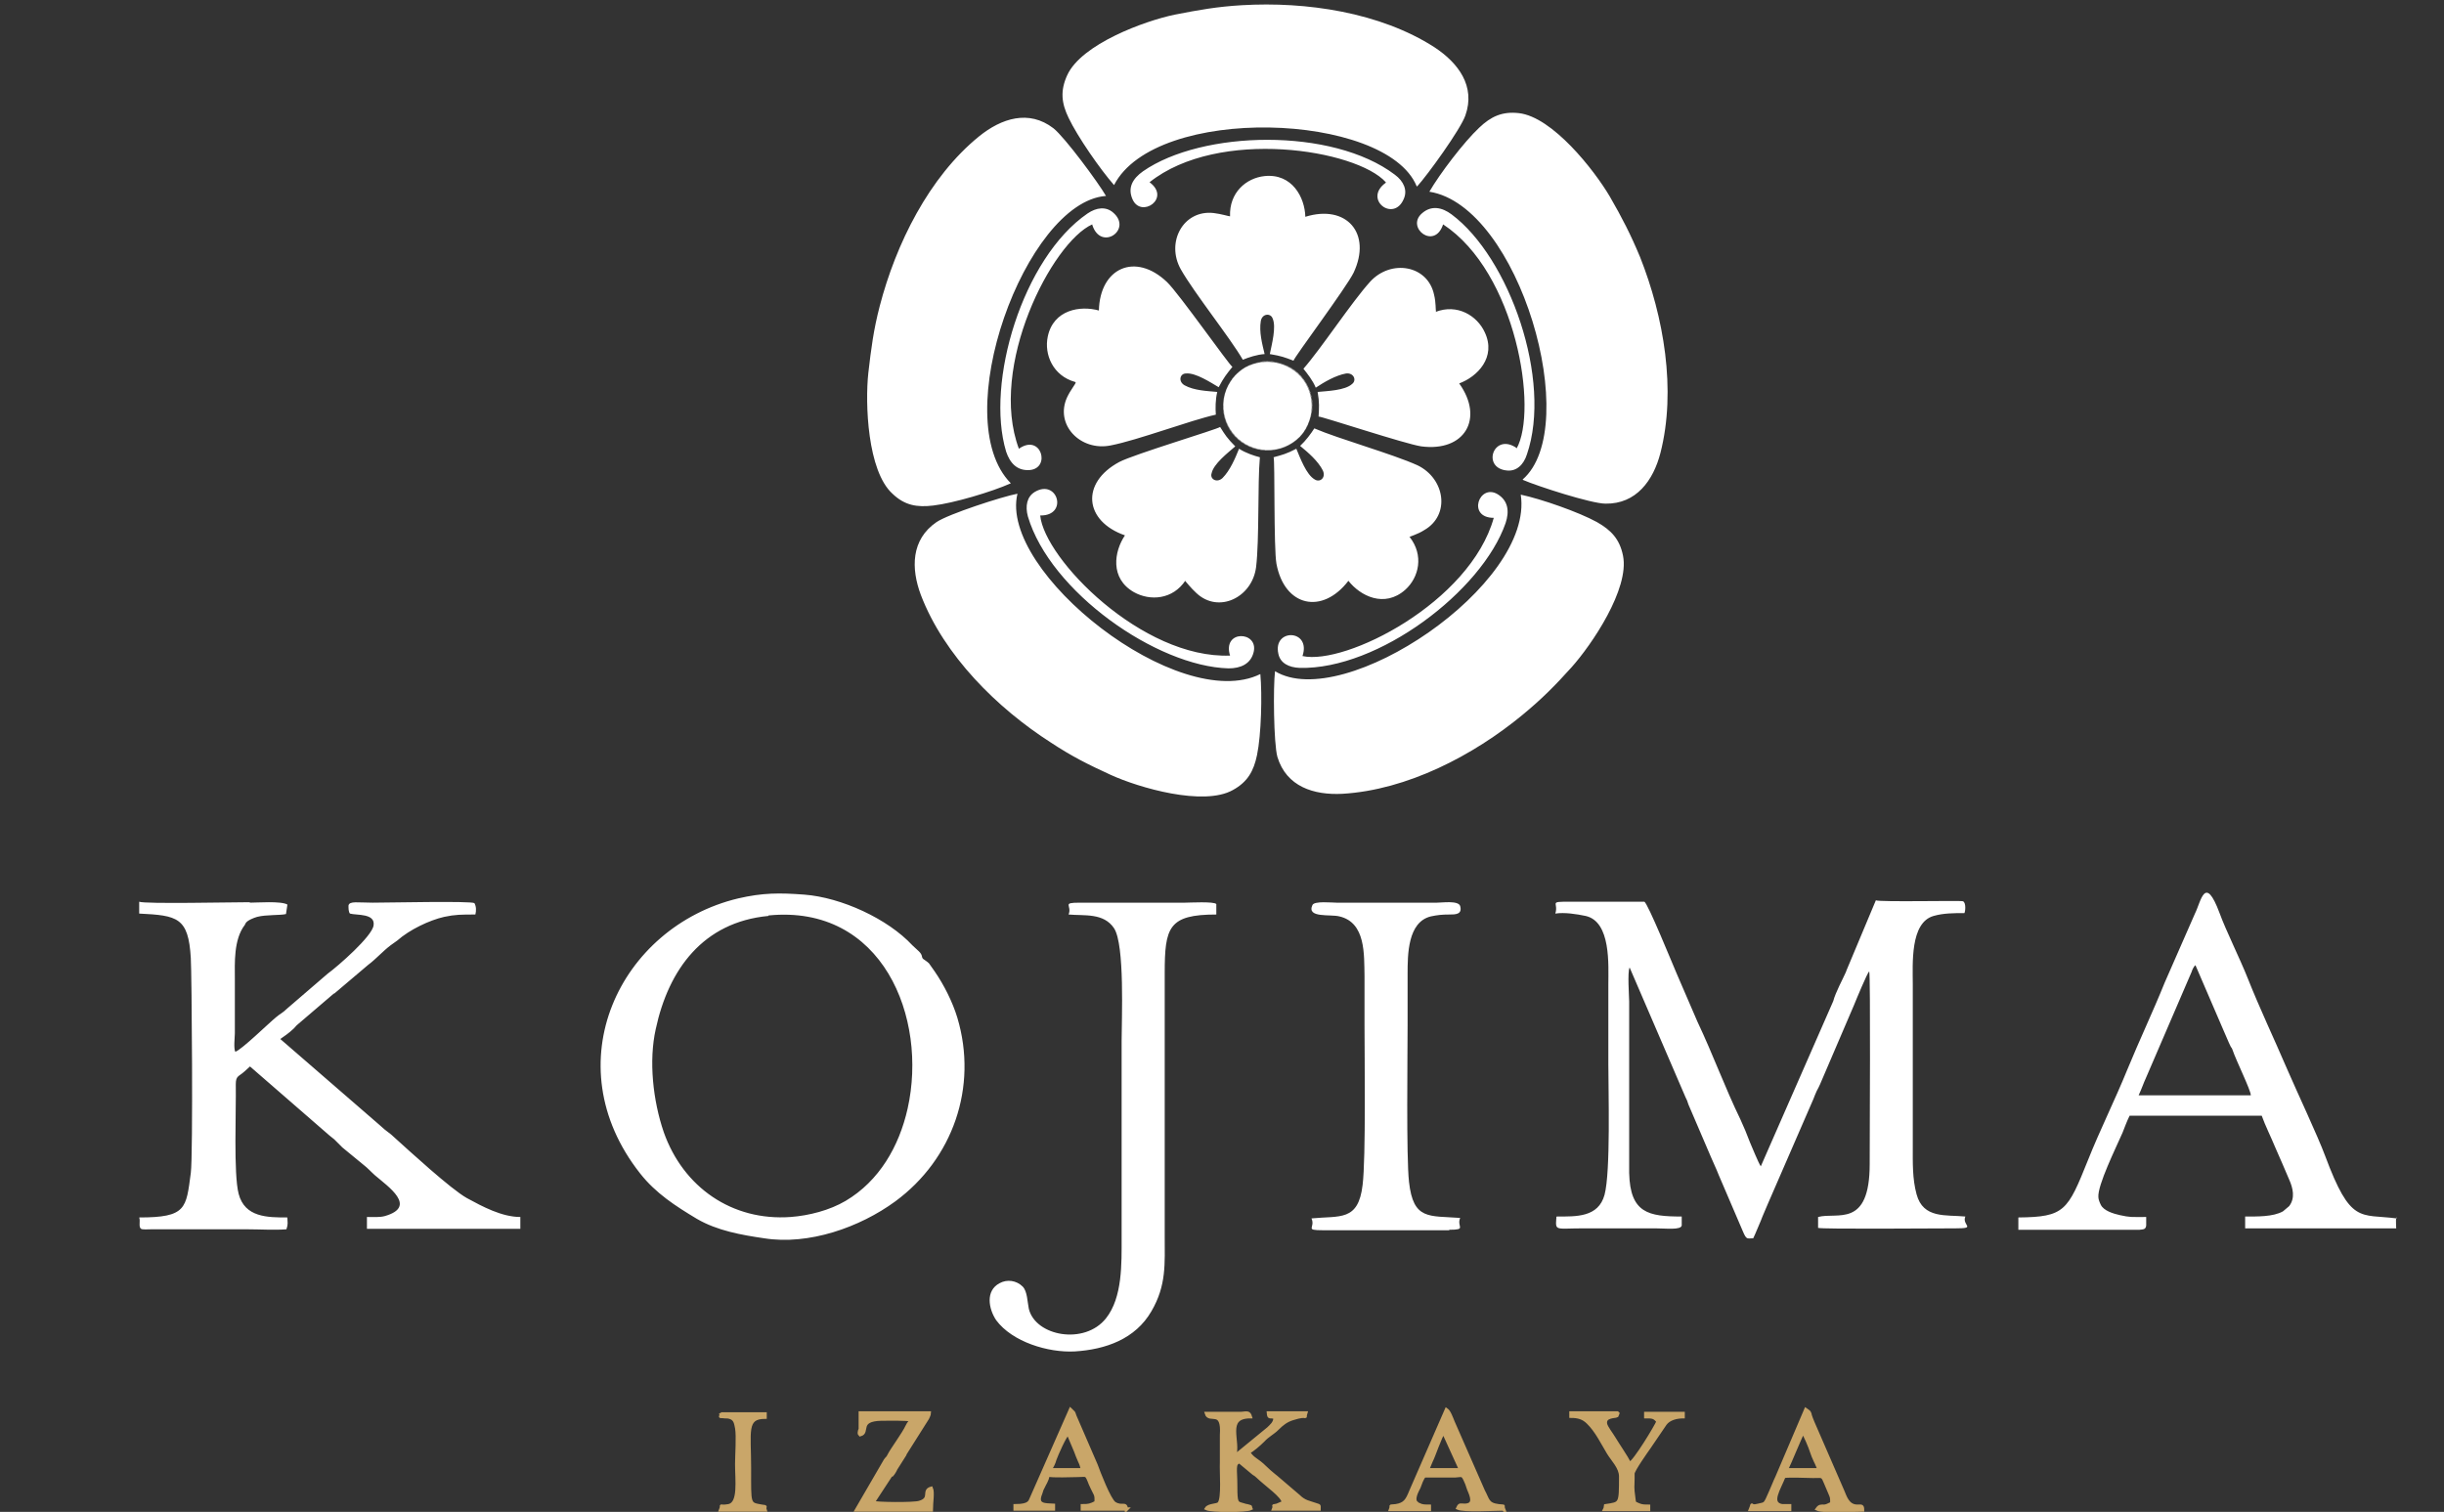
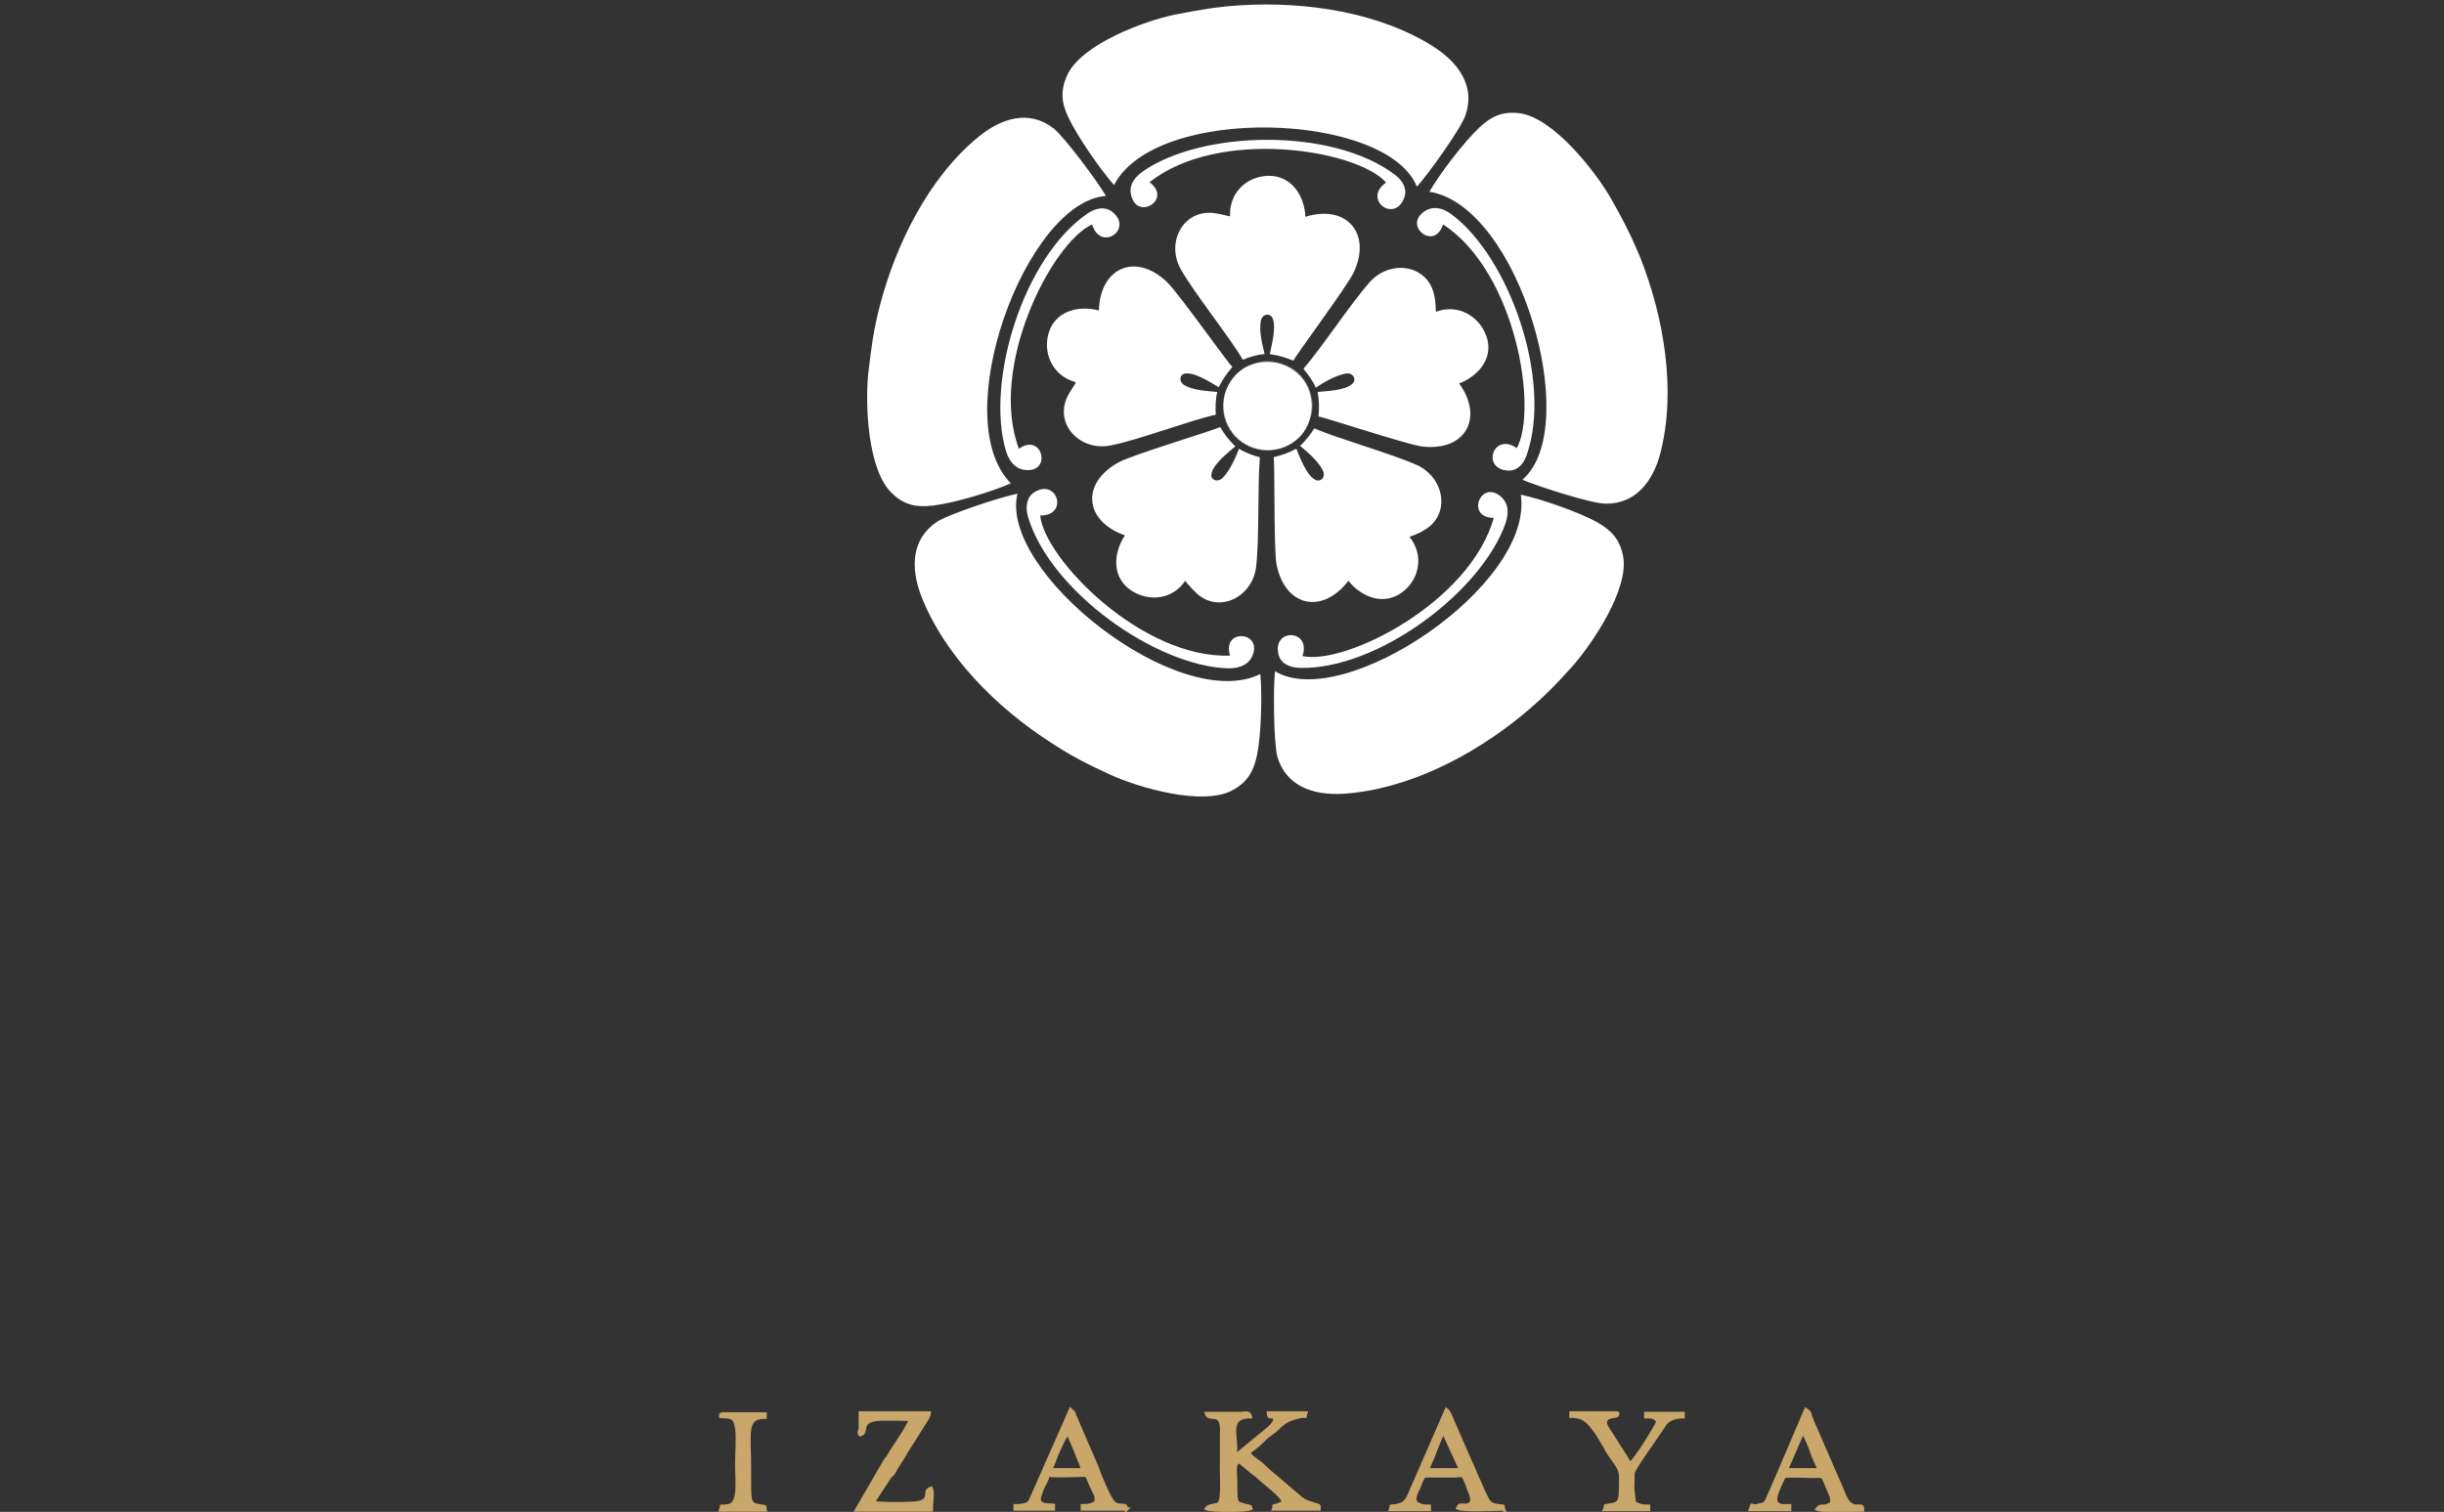
<svg xmlns="http://www.w3.org/2000/svg" id="Layer_1" version="1.1" viewBox="0 0 516.2 319.4">
  <rect x="0" y="0" width="516.2" height="319.4" fill="#333333" stroke="none" />
  <defs>
    <style>
      .st0 {
        fill: #fff;
      }

      .st0, .st1 {
        fill-rule: evenodd;
      }

      .st1 {
        fill: #c9a669;
        stroke: #c9a669;
        stroke-miterlimit: 10;
        stroke-width: .7px;
      }
    </style>
  </defs>
-   <path class="st0" d="M389.9,205.3c-.7,1.6-2.2,4.3-2.7,6.2l-15.3,34.9c-.5-.7-1.9-4.2-2.3-5.1-.6-1.6-1.3-3.3-2-4.8-3.3-6.8-5.7-13.5-9.1-20.7l-4.4-10.2c-.7-1.6-6.1-14.9-6.8-15.1h-12.5c-8.8,0-5.4-.3-6.3,2.5,1.9-.3,4.5.1,6.4.5,5.4,1.2,4.8,10.4,4.8,14.5v16.7c0,5.8.5,22.8-.8,27.7-1.3,4.8-6,4.6-10.1,4.6-.2.3,0,.1-.1.5-.2,2.6,0,2,5.6,2h15.4c2.2,0,5.3.4,5.5-.6v-1.9c-7,0-10.9-.7-11.1-9.2v-36.2c0-.9-.4-6.4.1-7.2l11.8,27.4c.3.6.4.8.6,1.5l4.8,11.2c.5,1.2,1.1,2.4,1.6,3.7l5.1,11.9c.8,1.9.9,1.5,2.2,1.5.4-.8,1.2-2.8,1.6-3.7.4-1.1,1.1-2.6,1.5-3.6l9.6-22.1c.3-.7.4-1.1.7-1.7.2-.4.6-1.1.7-1.4l7.2-16.8c.4-1,2.8-6.8,3.2-7.1.3,1,.1,34.8.1,40.7,0,13.7-6.9,10.1-10.9,11.2v2.3c.7.3,24.4.1,29,.1s1.3-.6,2.1-2.5c-4.1-.4-8.9.5-10.3-4.7-.9-3.3-.8-6.7-.8-10.1v-34.3c0-4.2-.6-13,4.4-14.4,2.1-.6,4.3-.6,6.5-.6.2-.3.4-2.2-.3-2.5-.4-.2-17.5.2-18.4-.2l-6.2,14.8h0ZM52.8,190.6c-3.8,0-22.2.4-23.4-.1v2.5c8.1.4,10.4.8,10.9,9.4.2,3,.5,41.6,0,45.4-1,7.5-.9,9.4-10.9,9.4.3.8-.2,2,.4,2.4.3.2,1.5.1,2.1.1h20.4c2.5,0,5.8.2,8.2,0,.4-1.2.2-1.4.2-2.5-4.2,0-9,0-10.3-5-1.1-4.2-.5-17.7-.6-23.1,0-1.9.6-1.6,1.9-2.8l1.1-1,16.8,14.6s0,0,0,0l1,.8c.4.4.7.7,1.1,1.1.2.2.4.4.6.6l4.5,3.7c.8.6,1.6,1.5,2.4,2.2,2.8,2.4,9,6.6,2.1,8.6-1.1.3-2.3.2-3.8.2v2.5h32.4c0-1,0-1.4,0-2.5-3.9,0-8-2.2-11.3-4-3.4-1.9-12.3-10.1-15.3-12.8-1-1-1.5-1.1-3.1-2.6l-21-18.2c.6-.4,2-1.4,2.6-2,.4-.3.7-.8,1.1-1.1l7.6-6.5s0,0,.1,0l7.2-6.1c1.5-1.1,3.1-2.9,4.7-4.1l1.4-1c2.6-2.3,6.8-4.3,9.9-5,2.3-.5,3.7-.5,6.6-.5.2-.8.2-1.7-.2-2.4-.6-.5-18.4-.1-21.5-.1s-4.9-.4-5.1.6c0,.6,0,1.3.3,1.7,1.4.4,5.4-.1,5,2.5-.3,2.3-7.5,8.6-9.7,10.2l-8.6,7.4c-.9.9-1.5,1.1-2.3,1.8-1.7,1.4-7.2,6.8-8.6,7.3-.4-.7-.1-3.1-.1-3.9v-11.6c0-3.1-.3-8.2,2.1-11.3l.2-.4c.4-.6,1.7-1.1,2.4-1.3,1.9-.5,4.9-.3,6.1-.6l.3-2c-1.3-.8-6.5-.4-8-.4h0ZM162.3,193.4c24.1-2.4,33.7,21.6,29.4,40.8-1.8,8-6,15.3-13.1,19.5-3.4,2-7.7,3.1-11.6,3.4-12.4.9-22.7-6.3-26.8-17.9-2.3-6.7-3.2-15.1-1.7-21.8,2.7-12.6,10-22.6,23.8-23.9h0ZM194.9,202.5c-.3-.4,0-.7-.8-1.5-.5-.5-.9-.8-1.4-1.3-5.2-5.6-15-10.1-22.8-10.7-5.3-.4-8.8-.4-14,.8-25,6-39,34.9-20.7,58.1,3.3,4.2,7.5,6.9,12,9.6,4.3,2.5,9.4,3.4,14.2,4.1,9.4,1.5,20.2-2.3,27.7-7.8,12.1-8.9,17.5-24.1,13.1-38.8-1-3.3-2.8-6.9-4.8-9.8-.4-.5-.8-1.2-1.2-1.7-.3-.3-1.2-.9-1.2-.9h0ZM475.5,231.4h-23.8c.7-1.5,1-2.5,1.6-3.8l9.6-22.3c.1-.4.5-1.2.8-1.4l5.9,13.7c.6,1.3,1,2.4,1.5,3.4.3.6.1,0,.4.7.8,2.4,3.9,8.6,3.9,9.7h0ZM506.2,257.4c-7.8-1-9.7,1.3-15.1-13.2-1.6-4.3-5.9-13.4-8.1-18.5-2.7-6.3-5.7-12.6-8.2-18.9-1.7-4.3-4.7-10.3-6-13.9-3.1-8.3-3.9-2.5-5.2.1l-6.4,14.6c-2.5,6.2-5.4,12.3-7.9,18.4-2.6,6.4-5.8,12.8-8.3,19.1-4.3,10.7-4.9,12-14.7,12.1,0,1.1,0,1.5,0,2.6h25.6c.7-.1,1.3,0,1.4-.9v-1.8c-3.3,0-3.3.1-5.6-.4-1.3-.3-3.4-.9-4-2.2-.2-.4-.5-1.1-.5-1.6-.2-2.5,3.7-10.4,5.1-13.6.4-1,.9-2.4,1.5-3.6h27.9c.7,2,2,4.6,2.9,6.8,1,2.2,1.9,4.4,2.9,6.7.8,1.8,1.3,3.9,0,5.6l-1.3,1.1c-2.1,1.2-5.6,1.1-8,1.1v2.5h31.9c0-1-.1-1.3,0-2.4h0ZM246,205.6c0-9.7.8-12.4,10.9-12.4v-2.2c-.4-.6-5.8-.3-6.6-.3h-22.2c-4,0-1.6.5-2.4,2.5,3.3.3,7.4-.4,9.6,2.9,2.3,3.5,1.6,19.3,1.6,23.8v41.6c0,5.4.2,12.6-3.3,17-4.5,5.7-14.9,3.8-16.3-2-.3-1.4-.3-3.7-1.3-4.7-1.3-1.3-3.3-1.6-4.9-.7-3,1.6-2.3,5.4-.7,7.8,3.4,4.6,11,6.9,16.6,6.6,6.5-.4,12.8-2.6,16.2-8.5,3.2-5.5,2.8-10,2.8-16v-55.3h0ZM306.1,259.8c3.8,0,1.5-.6,2.3-2.5-6.6-.5-9.9.5-10.8-7.6-.6-5.2-.3-27-.3-33.2s0-7.1,0-10.7c0-4.1,0-11,4.9-12.2,1.4-.3,2.4-.4,3.9-.4,1.3,0,2.8,0,2.3-1.8-.4-1.2-3.8-.7-4.9-.7h-21.2c-1,0-4.7-.4-5.1.5-1.3,2.8,3.8,1.9,5.7,2.4,5.6,1.3,5.2,8.1,5.3,12.6,0,3.5,0,7.1,0,10.5,0,6.6.3,27.9-.4,33.6-.9,7.8-4.8,6.5-10.8,7.1.9,2-1.6,2.5,2.4,2.5h26.7Z" />
  <path class="st1" d="M263.6,306.9c1-.6,2.3-1.7,3.2-2.6,1-1.1,2-1.5,3-2.5,1-1,1.9-1.7,3.2-2.1,3.7-1.2,2.3.4,2.8-1.2h-7.9c.1,1.3.4.5,1.4,1,0,1.1-.8,1.7-1.4,2.3l-7.2,5.9c1.2-3.1-2.2-8.4,3.4-8.4-.3-1-.7-.8-1.9-.7h-7.4c.6,2,3.6-1.2,3.2,4.6,0,1.8,0,3.8,0,5.8-.1,2,.4,7.5-.5,8.6-.4.5-2.2.3-2.7,1.1,1,.5,8.4.5,9.4,0-.3-.7.4-.2-.8-.6-.6-.1-.1,0-.8-.2-1.4-.4-1.6-.2-1.6-3.9s-.5-4.8.8-5.2l3,2.5c.3.2.4.2.7.5,2.2,2.1,5.3,4.1,5.6,5.6l-1.4.6c-1.2.3-.3-.2-.7.8h9.6c0-.9.2-.6-.9-1s-2.2-.5-3.4-1.7l-4.8-4.1s0,0,0,0l-.5-.4c-.6-.5-1.2-1-1.8-1.6-1.7-1.7-2.6-1.7-3.5-3.2h0ZM302.3,308.6c.5-.9,1.9-5.2,2.6-6l3.6,7.9h-7l.8-1.9h0ZM317.6,318.9c-.4-1,.5-.6-1.1-.8-2.4-.3-2.2-1.3-3.2-3.1l-6.4-14.6c-.3-.7-.8-2.2-1.4-2.6l-7.5,17.2c-.8,2-1.3,2.8-3.2,3.1-1.6.2-.7-.2-1.1.8h8.2v-.7c-1,0-1.6,0-2.3-.4,0,0-.3-.1-.3-.2-1.1-.7,0-2.6.4-3.4.2-.5.7-2.1,1.2-2.4h6.4c1.6-.1,1.6-.5,2.4,1.4.2.4.3.9.5,1.4.6,1.4,1.5,3.4-.9,3.4-.8,0-1-.3-1.4.6,1.3.6,7.7.2,9.6.2h0ZM377.3,310.5c.7-1.4,3-7.1,3.5-7.9.4.4,1.6,3.3,1.8,4,.2.6.5,1.4.8,2,.1.2.4.8.5,1.1.3.6,0,0,.2.8h-7,0ZM382.3,298.8c-.2-.6-.2-.5-.9-1l-6.1,14.3c-.4.8-.8,1.9-1.3,3-1.3,3-1.1,2.5-2.6,2.9-2.2.6-.9-1-1.7.9h8.3v-.8c-.5,0-1.1,0-1.6,0-2.8-.5-.6-3.6.4-6.2,1.5-.2,4.5,0,6.1,0,2.6,0,1.8-.5,3.5,3.3.5,1.2.5,1,.5,2.4-.6.3-1.2.6-1.6.6-.7,0-1-.1-1.5.6,1.3.6,7.7.2,9.6.2,0-1-.3-.8-1.1-.8-2.1,0-2.6-2.1-3.1-3.2l-6.3-14.5c-.2-.5-.5-1.2-.6-1.6h0ZM228.8,310.5h-7c.4-.7.8-1.4,1-2.2.4-1.1,2.1-5,2.8-5.5l1.6,3.8c.2.6.5,1.3.8,2,.5,1,.4,1.2.7,1.9h0ZM237.9,318.9c-.1-1.6-.9-.3-2.5-1.3-1.1-.7-3.4-6.7-3.9-8.1l-4.5-10.4c-.3-.9-.1-.5-.9-1.3l-8.2,18.6c-.4.7-.2,1.7-3.5,1.7v.7h8.1v-.8c-1.7-.1-3.8.1-2.7-2.5.2-.5.2-.8.4-1.1.5-1.1.9-1.5,1.2-2.8.7.3,5.2.1,6.2.1,2,0,1.8-.5,2.7,1.8,1.1,2.5,1.3,2,1.2,3.9-1.2.6-1.5.7-2.9.7v.7h9.4,0ZM188.4,311.6c.2-.2.7-1,.8-1.3l1.9-3s0,0,0-.1l4.8-7.6s.4-.8.4-1.1h-14.6v3.5c-.1,0-.2.5-.2.6,0,.5,0,.2.2.5,1.9-.5-.7-3.2,4.5-3.3,1,0,5.6-.1,6.3.2-.5.7-.5.5-.9,1.3-.8,1.7-3.2,4.9-3.8,6.1-.4.8-.3.4-.8,1.1l-6.1,10.5h15.8c0-1.6.4-3.7,0-4.6-1.9.5.2,2.2-2.5,3-1.2.4-9.2.3-9.8,0l3.8-5.8h0ZM341.6,298.5h-9.8v.7c1.5,0,2.6.3,3.6,1.3,1.8,1.7,3.2,4.6,4.3,6.4.9,1.5,2.6,3.1,2.6,5,0,6,0,5.7-3.2,6.2-.2.9.2,0-.2.8h9.3v-.7c-.9,0-1.4,0-2.1-.3-.9-.4-.9-.3-1-1.2-.4-2.9-.2-2.4-.2-4.4,0-.2,0-.6,0-1,0-.7,2.9-4.8,3.4-5.5l3.4-5c.8-1.1,2.4-1.5,3.8-1.5v-.7h-7.9v.7c1.4,0,1.8,0,2.6,1-.4,1-4.9,8.5-6,8.9-.7-1.4-2.5-4-3.4-5.5-.4-.7-1.6-2.2-1.7-2.9-.3-1.7,2.1-1.5,2.4-1.7l.2-.5h0ZM152.2,298.5c.4,1.1-.7.6.9.8.6,0,.7,0,1.3.2.9.4,1,1.2,1.2,2.2.3,1.7,0,5.7,0,7.6,0,3.5.7,8.3-1.7,8.8-2.4.4-1.1-.5-1.7.9h9.4c-.3-.9.5-.6-.7-.8-2.8-.5-2.6-.2-2.6-8s-1-10.8,3.3-10.8v-.7c0,0-9.3,0-9.3,0h0Z" />
-   <path class="st0" d="M267.7,76.3c5.2,0,9.4,4.1,9.5,9.3,0,5.2-4.1,9.4-9.3,9.5s-9.4-4.1-9.5-9.3c0-5.2,4.1-9.4,9.3-9.5h0ZM303.3,65.8c-.1-.3,0-1.9-.4-3.5-1.3-6.3-9.1-7.6-13.5-2.8-3.9,4.3-10.4,14.2-14.1,18.4.8,1,2,2.5,2.6,4,1.8-1.2,4.2-2.6,6.4-3,1.6-.2,2.3,1.4,1.3,2.2-1.5,1.4-5.3,1.5-7.3,1.7.4,2.3.3,3.3.2,5.2.8,0,18.3,5.8,21.7,6.3,9.2,1.2,13.3-5.9,8-13.3,3.8-1.4,7.9-5.5,5.4-10.8-1.6-3.5-5.8-6.1-10.4-4.3h0ZM320.3,94.8c4.6-8.1,0-37.2-15.5-47.4-1.8,5.5-7.9.7-4.5-2.3,2-1.8,4.3-1.3,6.3.2,12.2,9.1,21.3,35,15.9,50.7-.7,2.2-2.2,3.6-4.2,3.4-5.5-.5-2.8-8.2,2.1-4.7h0ZM321.6,101.3c12.8-11.1-.7-57.8-19.7-60.8,2.2-3.8,7.3-10.5,10.5-13.5,2.5-2.4,4.9-3.5,8.4-3.1,7.1.8,15.9,12,19.2,17.6,2.6,4.5,4.4,8,6.4,12.8,5,12.6,7.7,28.1,4.3,41.4-1.5,5.8-5.1,10.8-11.6,10.7-3,0-14.4-3.7-17.4-5h0ZM276.7,82.8c-1.6-4.9-6.9-7.6-11.9-6-4.9,1.6-7.6,6.9-6,11.9,1.6,4.9,6.9,7.6,11.9,6,4.9-1.6,7.6-6.9,6-11.9h0ZM297.6,113.5c.2-.2,1.8-.6,3.2-1.5,5.6-3.2,4.4-10.9-1.4-13.7-5.3-2.4-16.7-5.6-21.8-7.8-.7,1.1-1.8,2.6-3,3.7,1.7,1.4,3.8,3.2,4.8,5.2.7,1.5-.6,2.6-1.7,1.9-1.8-1-3.1-4.6-3.9-6.5-2.1,1.1-3,1.3-4.8,1.8.3.7,0,19.2.6,22.5,1.7,9.1,9.7,10.8,15.2,3.6,2.5,3.2,7.6,5.8,12,1.9,2.9-2.6,4-7.3.9-11.2h0ZM275.1,138.6c1.9-5.7-6.3-5.9-5.1-.5.4,2,2.2,2.9,4.5,3,16.6.4,38.5-16.2,43.5-30.6.8-2.4.6-4.7-1.7-6.1-3.9-2.3-6.5,5-.8,5-5,17.9-31.3,31.2-40.4,29.2h0ZM269.3,141.8c-.4,3.2-.3,15.2.5,18.1,1.9,6.3,7.7,8.1,13.7,7.8,13.7-.8,27.7-8.1,38.1-16.7,4-3.3,6.8-6.1,10.3-10,4.3-4.8,12.3-16.6,10.9-23.6-.7-3.5-2.5-5.4-5.5-7.1-3.8-2.1-11.8-4.9-16.1-5.8,2.9,19-37.4,46.1-51.9,37.3h0ZM273.3,93.3c4.2-3.1,5.1-8.9,2.1-13.1s-8.9-5.1-13.1-2.1-5.1,8.9-2.1,13.1,8.9,5.1,13.1,2.1h0ZM250.3,122.7c.2.2,1.2,1.5,2.4,2.6,4.7,4.4,11.8.9,12.6-5.5.7-5.8.3-17.6.8-23.2-1.2-.3-3-.9-4.4-1.8-.8,2-1.9,4.6-3.5,6.2-1.2,1.1-2.7.2-2.3-1,.4-2,3.4-4.3,5-5.7-1.7-1.7-2.2-2.5-3.2-4.1-.6.5-18.3,5.8-21.3,7.4-8.2,4.4-7.4,12.5,1.2,15.5-2.3,3.4-3.2,9.1,1.9,12,3.4,1.9,8.2,1.6,10.9-2.5h0ZM219.7,108.9c.9,9.2,21.5,30.3,40.1,29.6-1.7-5.5,6-5.2,5-.8-.6,2.6-2.8,3.5-5.3,3.5-15.2-.4-37.7-16.2-42.4-32.1-.6-2.2-.2-4.2,1.5-5.2,4.8-2.8,7.1,5.1,1.1,5h0ZM214.9,104.3c-4,16.5,34.1,46.6,51.3,38.1.4,4.4.2,12.8-.7,17.1-.7,3.4-2,5.7-5.1,7.4-6.2,3.5-19.9-.5-25.8-3.2-4.8-2.2-8.2-3.9-12.6-6.8-11.4-7.3-22.6-18.4-27.5-31.2-2.1-5.6-2.1-11.7,3.3-15.4,2.5-1.7,13.9-5.4,17.1-6h0ZM262.2,93.4c4.2,3,10.1,2.1,13.1-2.1,3-4.2,2.1-10.1-2.1-13.1-4.2-3-10.1-2.1-13.1,2.1-3,4.2-2.1,10.1,2.1,13.1h0ZM227.2,80.8c0,.3-1.1,1.6-1.8,3.1-2.7,5.8,2.8,11.5,9.2,10.2,5.7-1.1,16.8-5.3,22.2-6.5-.1-1.3-.1-3.2.3-4.8-2.2-.2-4.9-.3-6.9-1.4-1.4-.8-1-2.5.3-2.5,2-.2,5.2,1.9,6.9,2.9,1.1-2.1,1.7-2.8,2.9-4.3-.7-.4-11.3-15.5-13.8-17.9-6.7-6.4-14.2-3-14.4,6-3.9-1.1-9.6-.2-10.8,5.5-.8,3.8,1.1,8.3,5.8,9.6h0ZM230.7,47.4c-8.5,3.8-22,30-15.5,47.4,4.7-3.3,6.8,4.1,2.3,4.5-2.7.2-4.2-1.5-5-3.9-4.4-14.6,3.5-40.9,17.2-50.3,1.9-1.3,3.9-1.5,5.4-.2,4.2,3.6-2.6,8.3-4.4,2.6h0ZM233.5,41.4c-16.9,1.4-33.6,47-20,60.7-4,1.8-12.1,4.2-16.4,4.7-3.4.4-6,0-8.6-2.5-5.3-4.8-5.8-19.1-5.1-25.5.6-5.2,1.1-9.1,2.4-14.1,3.4-13.1,10.4-27.3,21-35.9,4.7-3.8,10.5-5.7,15.7-1.7,2.4,1.9,9.5,11.5,11.1,14.3h0ZM258.8,82.9c-1.6,4.9,1.2,10.2,6.1,11.8s10.2-1.2,11.8-6.1-1.2-10.2-6.1-11.8-10.2,1.2-11.8,6.1h0ZM259.8,45.7c-.2-5,3.4-8.1,7.3-8.5,5.8-.6,8.5,4.5,8.6,8.6,8.7-2.7,14.1,3.5,10.2,11.8-1.5,3.1-12.5,17.8-12.7,18.6-1.8-.7-2.6-1-5-1.4.4-2,1.4-5.7.6-7.5-.4-1.2-2.2-1.1-2.5.5-.4,2.3.3,4.9.8,7-1.6.1-3.4.7-4.6,1.2-2.8-4.8-10.2-14-13.1-19.1-3.2-5.7.5-12.6,6.9-11.9,1.7.2,3.2.7,3.5.7h0ZM292.7,38.6c-4.9,3.5,1.7,8.5,3.8,3.4.8-1.8,0-3.7-1.9-5.1-13.2-10-40.7-9.4-53.2-.7-2.1,1.5-3.3,3.4-2.2,5.9,1.8,4.1,8.2-.2,3.6-3.6,14.6-11.6,43.7-6.9,49.9,0h0ZM299.3,39.4c2.2-2.4,9.2-12.1,10.2-15,2.2-6.2-1.5-11.1-6.5-14.4-11.5-7.4-27.1-9.7-40.7-8.9-5.2.3-9.1,1-14.2,2-6.3,1.3-19.7,6.2-22.7,12.8-1.5,3.3-1.2,5.9.3,9,1.9,4,6.7,10.9,9.6,14.2,8.8-17.1,57.4-15.4,63.9.2h0Z" />
+   <path class="st0" d="M267.7,76.3c5.2,0,9.4,4.1,9.5,9.3,0,5.2-4.1,9.4-9.3,9.5s-9.4-4.1-9.5-9.3c0-5.2,4.1-9.4,9.3-9.5h0ZM303.3,65.8c-.1-.3,0-1.9-.4-3.5-1.3-6.3-9.1-7.6-13.5-2.8-3.9,4.3-10.4,14.2-14.1,18.4.8,1,2,2.5,2.6,4,1.8-1.2,4.2-2.6,6.4-3,1.6-.2,2.3,1.4,1.3,2.2-1.5,1.4-5.3,1.5-7.3,1.7.4,2.3.3,3.3.2,5.2.8,0,18.3,5.8,21.7,6.3,9.2,1.2,13.3-5.9,8-13.3,3.8-1.4,7.9-5.5,5.4-10.8-1.6-3.5-5.8-6.1-10.4-4.3h0ZM320.3,94.8c4.6-8.1,0-37.2-15.5-47.4-1.8,5.5-7.9.7-4.5-2.3,2-1.8,4.3-1.3,6.3.2,12.2,9.1,21.3,35,15.9,50.7-.7,2.2-2.2,3.6-4.2,3.4-5.5-.5-2.8-8.2,2.1-4.7h0ZM321.6,101.3c12.8-11.1-.7-57.8-19.7-60.8,2.2-3.8,7.3-10.5,10.5-13.5,2.5-2.4,4.9-3.5,8.4-3.1,7.1.8,15.9,12,19.2,17.6,2.6,4.5,4.4,8,6.4,12.8,5,12.6,7.7,28.1,4.3,41.4-1.5,5.8-5.1,10.8-11.6,10.7-3,0-14.4-3.7-17.4-5h0ZM276.7,82.8c-1.6-4.9-6.9-7.6-11.9-6-4.9,1.6-7.6,6.9-6,11.9,1.6,4.9,6.9,7.6,11.9,6,4.9-1.6,7.6-6.9,6-11.9h0ZM297.6,113.5c.2-.2,1.8-.6,3.2-1.5,5.6-3.2,4.4-10.9-1.4-13.7-5.3-2.4-16.7-5.6-21.8-7.8-.7,1.1-1.8,2.6-3,3.7,1.7,1.4,3.8,3.2,4.8,5.2.7,1.5-.6,2.6-1.7,1.9-1.8-1-3.1-4.6-3.9-6.5-2.1,1.1-3,1.3-4.8,1.8.3.7,0,19.2.6,22.5,1.7,9.1,9.7,10.8,15.2,3.6,2.5,3.2,7.6,5.8,12,1.9,2.9-2.6,4-7.3.9-11.2h0ZM275.1,138.6c1.9-5.7-6.3-5.9-5.1-.5.4,2,2.2,2.9,4.5,3,16.6.4,38.5-16.2,43.5-30.6.8-2.4.6-4.7-1.7-6.1-3.9-2.3-6.5,5-.8,5-5,17.9-31.3,31.2-40.4,29.2h0ZM269.3,141.8c-.4,3.2-.3,15.2.5,18.1,1.9,6.3,7.7,8.1,13.7,7.8,13.7-.8,27.7-8.1,38.1-16.7,4-3.3,6.8-6.1,10.3-10,4.3-4.8,12.3-16.6,10.9-23.6-.7-3.5-2.5-5.4-5.5-7.1-3.8-2.1-11.8-4.9-16.1-5.8,2.9,19-37.4,46.1-51.9,37.3ZM273.3,93.3c4.2-3.1,5.1-8.9,2.1-13.1s-8.9-5.1-13.1-2.1-5.1,8.9-2.1,13.1,8.9,5.1,13.1,2.1h0ZM250.3,122.7c.2.2,1.2,1.5,2.4,2.6,4.7,4.4,11.8.9,12.6-5.5.7-5.8.3-17.6.8-23.2-1.2-.3-3-.9-4.4-1.8-.8,2-1.9,4.6-3.5,6.2-1.2,1.1-2.7.2-2.3-1,.4-2,3.4-4.3,5-5.7-1.7-1.7-2.2-2.5-3.2-4.1-.6.5-18.3,5.8-21.3,7.4-8.2,4.4-7.4,12.5,1.2,15.5-2.3,3.4-3.2,9.1,1.9,12,3.4,1.9,8.2,1.6,10.9-2.5h0ZM219.7,108.9c.9,9.2,21.5,30.3,40.1,29.6-1.7-5.5,6-5.2,5-.8-.6,2.6-2.8,3.5-5.3,3.5-15.2-.4-37.7-16.2-42.4-32.1-.6-2.2-.2-4.2,1.5-5.2,4.8-2.8,7.1,5.1,1.1,5h0ZM214.9,104.3c-4,16.5,34.1,46.6,51.3,38.1.4,4.4.2,12.8-.7,17.1-.7,3.4-2,5.7-5.1,7.4-6.2,3.5-19.9-.5-25.8-3.2-4.8-2.2-8.2-3.9-12.6-6.8-11.4-7.3-22.6-18.4-27.5-31.2-2.1-5.6-2.1-11.7,3.3-15.4,2.5-1.7,13.9-5.4,17.1-6h0ZM262.2,93.4c4.2,3,10.1,2.1,13.1-2.1,3-4.2,2.1-10.1-2.1-13.1-4.2-3-10.1-2.1-13.1,2.1-3,4.2-2.1,10.1,2.1,13.1h0ZM227.2,80.8c0,.3-1.1,1.6-1.8,3.1-2.7,5.8,2.8,11.5,9.2,10.2,5.7-1.1,16.8-5.3,22.2-6.5-.1-1.3-.1-3.2.3-4.8-2.2-.2-4.9-.3-6.9-1.4-1.4-.8-1-2.5.3-2.5,2-.2,5.2,1.9,6.9,2.9,1.1-2.1,1.7-2.8,2.9-4.3-.7-.4-11.3-15.5-13.8-17.9-6.7-6.4-14.2-3-14.4,6-3.9-1.1-9.6-.2-10.8,5.5-.8,3.8,1.1,8.3,5.8,9.6h0ZM230.7,47.4c-8.5,3.8-22,30-15.5,47.4,4.7-3.3,6.8,4.1,2.3,4.5-2.7.2-4.2-1.5-5-3.9-4.4-14.6,3.5-40.9,17.2-50.3,1.9-1.3,3.9-1.5,5.4-.2,4.2,3.6-2.6,8.3-4.4,2.6h0ZM233.5,41.4c-16.9,1.4-33.6,47-20,60.7-4,1.8-12.1,4.2-16.4,4.7-3.4.4-6,0-8.6-2.5-5.3-4.8-5.8-19.1-5.1-25.5.6-5.2,1.1-9.1,2.4-14.1,3.4-13.1,10.4-27.3,21-35.9,4.7-3.8,10.5-5.7,15.7-1.7,2.4,1.9,9.5,11.5,11.1,14.3h0ZM258.8,82.9c-1.6,4.9,1.2,10.2,6.1,11.8s10.2-1.2,11.8-6.1-1.2-10.2-6.1-11.8-10.2,1.2-11.8,6.1h0ZM259.8,45.7c-.2-5,3.4-8.1,7.3-8.5,5.8-.6,8.5,4.5,8.6,8.6,8.7-2.7,14.1,3.5,10.2,11.8-1.5,3.1-12.5,17.8-12.7,18.6-1.8-.7-2.6-1-5-1.4.4-2,1.4-5.7.6-7.5-.4-1.2-2.2-1.1-2.5.5-.4,2.3.3,4.9.8,7-1.6.1-3.4.7-4.6,1.2-2.8-4.8-10.2-14-13.1-19.1-3.2-5.7.5-12.6,6.9-11.9,1.7.2,3.2.7,3.5.7h0ZM292.7,38.6c-4.9,3.5,1.7,8.5,3.8,3.4.8-1.8,0-3.7-1.9-5.1-13.2-10-40.7-9.4-53.2-.7-2.1,1.5-3.3,3.4-2.2,5.9,1.8,4.1,8.2-.2,3.6-3.6,14.6-11.6,43.7-6.9,49.9,0h0ZM299.3,39.4c2.2-2.4,9.2-12.1,10.2-15,2.2-6.2-1.5-11.1-6.5-14.4-11.5-7.4-27.1-9.7-40.7-8.9-5.2.3-9.1,1-14.2,2-6.3,1.3-19.7,6.2-22.7,12.8-1.5,3.3-1.2,5.9.3,9,1.9,4,6.7,10.9,9.6,14.2,8.8-17.1,57.4-15.4,63.9.2h0Z" />
</svg>